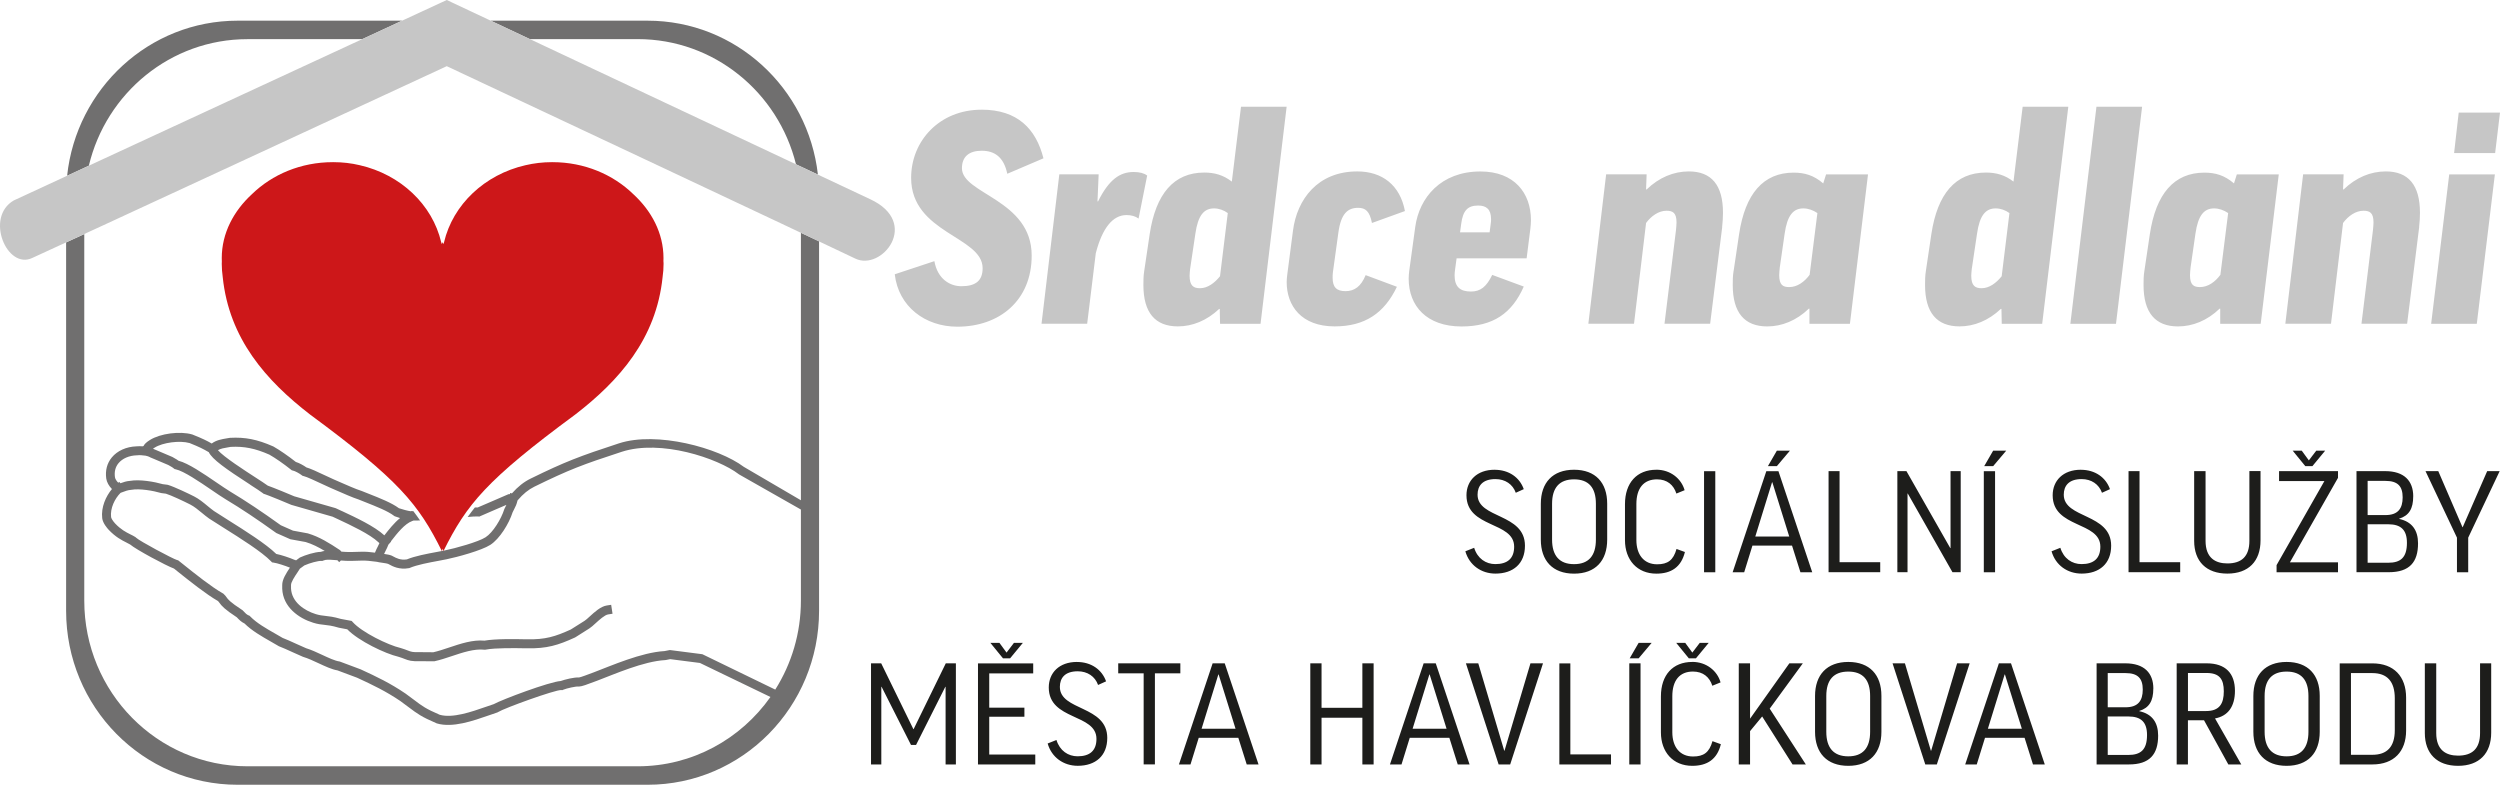
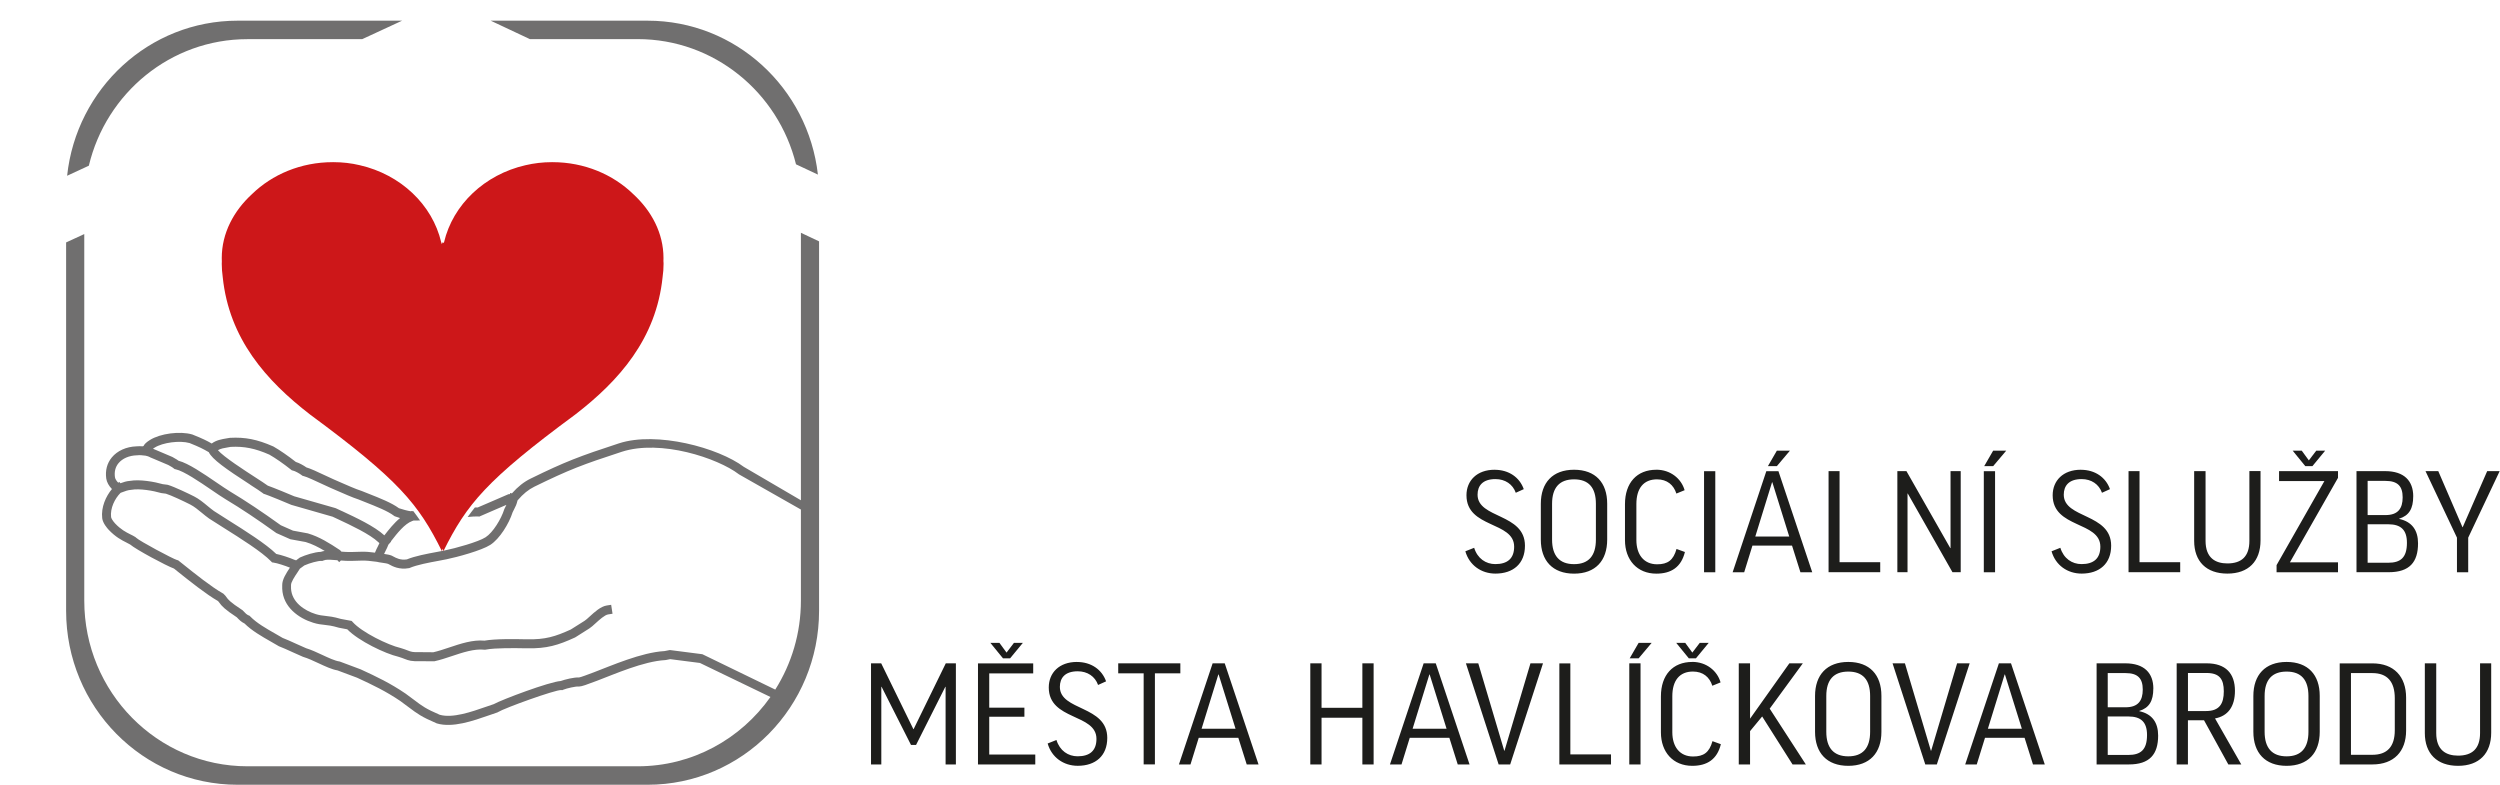
<svg xmlns="http://www.w3.org/2000/svg" width="223" height="70" viewBox="0 0 223 70" fill="none">
  <path d="M69.161 61.516L62.652 58.356L59.75 57.983L59.684 57.996C59.611 58.013 59.535 58.026 59.462 58.04C59.399 58.053 59.332 58.063 59.269 58.077C57.212 58.194 54.545 59.374 52.962 59.973C52.399 60.184 51.816 60.406 51.65 60.43C51.219 60.403 50.398 60.605 50.017 60.746C48.996 60.816 44.786 62.396 44.041 62.81C43.835 62.877 43.613 62.954 43.381 63.035C42.04 63.502 40.373 64.084 39.224 63.758C37.995 63.23 37.663 62.984 36.951 62.443C36.733 62.279 36.484 62.09 36.166 61.862C34.815 60.944 33.609 60.366 32.168 59.704L32.141 59.694L30.306 59.008L30.266 59.001C29.869 58.941 29.296 58.675 28.742 58.416C28.262 58.191 27.765 57.962 27.305 57.821C27.159 57.764 26.841 57.616 26.503 57.465C25.993 57.233 25.469 56.994 25.214 56.904C25.002 56.779 24.787 56.655 24.568 56.53C23.747 56.063 22.895 55.579 22.325 54.991L22.269 54.93L22.193 54.9C22.004 54.823 21.891 54.702 21.703 54.503L21.64 54.436L21.6 54.409C20.503 53.697 20.334 53.458 20.212 53.283C20.149 53.196 20.079 53.095 19.947 52.977L19.917 52.95L19.881 52.93C18.867 52.359 17.389 51.179 16.313 50.315L15.885 49.975L15.793 49.955C15.415 49.848 12.44 48.261 12.135 47.959L12.105 47.928L12.062 47.898C11.927 47.811 11.781 47.74 11.625 47.663C11.231 47.465 10.784 47.239 10.27 46.695C10.068 46.48 9.919 46.227 9.909 46.127C9.816 45.33 10.247 44.466 10.751 43.965L10.837 43.931C11.171 43.804 11.413 43.713 11.685 43.696L11.731 43.69C12.43 43.558 13.682 43.773 14.345 43.972L14.405 43.985L14.799 44.036C15.256 44.177 16.333 44.681 16.965 45.001C17.317 45.179 17.674 45.471 18.019 45.757C18.218 45.922 18.426 46.093 18.635 46.241L18.648 46.251C19.026 46.496 19.473 46.779 19.944 47.075C21.461 48.029 23.349 49.216 24.174 50.066L24.267 50.164L24.399 50.184C24.744 50.234 25.39 50.446 25.86 50.634C25.512 51.159 25.164 51.697 25.174 52.201V52.513C25.237 54.147 26.645 55.152 27.941 55.549C28.358 55.677 28.64 55.707 28.938 55.737C29.262 55.771 29.6 55.808 30.203 55.986L30.243 55.996L30.975 56.134C31.995 57.179 34.357 58.305 35.533 58.581C35.779 58.655 35.941 58.715 36.083 58.773C36.478 58.927 36.703 59.001 37.471 58.978L38.734 58.988L38.777 58.978C39.257 58.873 39.757 58.709 40.287 58.531C41.278 58.198 42.301 57.858 43.196 57.952L43.255 57.959L43.312 57.949C44.206 57.778 45.972 57.811 46.919 57.828H47.016C48.778 57.865 49.792 57.549 51.269 56.873L51.316 56.85L52.571 56.056C52.733 55.952 52.916 55.788 53.124 55.596C53.469 55.283 53.939 54.853 54.247 54.806L54.638 54.745L54.516 53.949L54.125 54.009C53.581 54.093 53.035 54.594 52.594 54.998C52.419 55.159 52.253 55.31 52.147 55.374L50.915 56.151C49.533 56.782 48.639 57.058 47.025 57.025H46.929C45.972 57.004 44.203 56.971 43.216 57.146C42.172 57.051 41.086 57.414 40.035 57.767C39.542 57.932 39.078 58.087 38.651 58.181L37.452 58.171C36.802 58.191 36.676 58.141 36.365 58.02C36.212 57.959 36.024 57.889 35.742 57.804L35.719 57.798C34.629 57.546 32.287 56.409 31.462 55.488L31.373 55.388L30.402 55.206C29.743 55.014 29.355 54.974 29.017 54.937C28.745 54.907 28.51 54.883 28.166 54.779C27.136 54.463 26.016 53.697 25.959 52.49V52.187C25.956 51.925 26.281 51.434 26.546 51.041C26.619 50.934 26.688 50.829 26.751 50.725L27.149 50.436C27.649 50.214 28.378 50.019 28.669 50.033H28.762L28.848 49.999C29.073 49.898 29.388 49.922 29.753 49.949C29.862 49.955 29.978 49.965 30.094 49.972L30.256 50.144L30.409 49.996C30.992 50.053 31.605 50.033 32.234 50.006C32.645 49.989 33.065 50.043 33.509 50.1L33.639 50.117C33.741 50.147 33.877 50.167 34.072 50.194C34.255 50.221 34.533 50.261 34.626 50.302C34.652 50.312 34.682 50.332 34.722 50.352C35.01 50.51 35.61 50.836 36.468 50.681L36.511 50.675L36.55 50.658C37.196 50.382 38.27 50.181 39.131 50.023C39.38 49.975 39.615 49.932 39.827 49.888C40.768 49.697 42.947 49.108 43.733 48.604C44.574 48.063 45.402 46.708 45.724 45.7C45.783 45.569 45.833 45.478 45.879 45.387C45.995 45.169 46.075 45.007 46.167 44.634C46.668 44.049 47.135 43.673 47.668 43.41C50.776 41.888 51.988 41.434 55.447 40.304C58.941 39.161 64.04 40.879 65.888 42.291L65.908 42.308L65.931 42.321L71.441 45.451V53.572C71.441 56.493 70.602 59.213 69.158 61.505M30.491 45.585C30.306 45.498 30.134 45.417 29.981 45.347L29.922 45.323L26.248 44.271C25.956 44.14 24.346 43.478 23.886 43.32C23.651 43.148 23.25 42.886 22.749 42.563C21.872 41.995 19.927 40.741 19.44 40.157C19.675 40.012 20.01 39.958 20.334 39.904C20.421 39.891 20.503 39.877 20.586 39.861C21.785 39.8 22.753 39.995 24.021 40.55C24.561 40.856 25.287 41.36 25.963 41.898L26.036 41.955L26.128 41.975C26.321 42.016 26.718 42.234 26.92 42.392L26.993 42.446L27.082 42.466C27.344 42.52 28.192 42.92 28.752 43.182C29.047 43.32 29.302 43.441 29.478 43.515C29.617 43.575 29.786 43.649 29.971 43.73C30.64 44.022 31.469 44.389 31.976 44.55C32.171 44.631 32.373 44.708 32.575 44.789C33.569 45.182 34.599 45.589 35.149 46.012L35.186 46.039L35.225 46.056C35.252 46.066 35.441 46.137 35.686 46.211C35.146 46.651 34.675 47.253 34.298 47.737C34.294 47.743 34.288 47.75 34.285 47.754C33.41 46.943 31.73 46.16 30.498 45.585M22.319 43.239C22.826 43.565 23.26 43.847 23.458 43.999L23.531 44.056L23.607 44.073C23.829 44.14 25.714 44.906 25.94 45.014L25.999 45.037L29.67 46.09C29.819 46.16 29.981 46.237 30.157 46.318C31.286 46.846 32.996 47.643 33.771 48.382L33.844 48.449C33.801 48.554 33.748 48.651 33.695 48.759C33.622 48.9 33.546 49.051 33.473 49.233L33.456 49.28C33.456 49.286 33.453 49.29 33.45 49.297C33.042 49.243 32.621 49.199 32.201 49.216C31.591 49.243 30.995 49.26 30.455 49.206L30.329 49.071L30.293 49.048C29.385 48.446 28.484 47.881 27.473 47.582L27.434 47.572L26.135 47.333L25.049 46.853C23.332 45.619 21.974 44.715 20.513 43.834C20.195 43.642 19.765 43.347 19.304 43.034C18.128 42.231 16.803 41.326 15.925 41.098C15.796 41 15.707 40.95 15.597 40.889C15.544 40.859 15.478 40.822 15.395 40.772L15.345 40.748L14.014 40.183C13.891 40.14 13.805 40.099 13.722 40.059C13.696 40.046 13.672 40.035 13.646 40.022C13.682 39.995 13.729 39.965 13.788 39.931C14.521 39.467 16.034 39.273 16.912 39.521C17.827 39.888 18.102 40.035 18.625 40.335C18.923 40.96 20.116 41.81 22.329 43.239M13.387 40.792C13.477 40.832 13.586 40.883 13.732 40.936L15.011 41.478C15.09 41.525 15.156 41.562 15.21 41.592C15.325 41.656 15.382 41.686 15.501 41.783L15.574 41.841L15.667 41.861C16.389 42.012 17.817 42.987 18.857 43.696C19.324 44.016 19.765 44.318 20.102 44.52C21.557 45.394 22.905 46.295 24.618 47.525L24.651 47.548L25.897 48.1L27.265 48.349C27.851 48.523 28.411 48.809 28.964 49.142C28.845 49.159 28.726 49.185 28.613 49.226C28.076 49.236 27.222 49.515 26.784 49.717L26.748 49.733L26.4 49.989L26.311 49.932L26.297 49.949C25.814 49.74 25.108 49.505 24.641 49.411C23.713 48.503 21.858 47.337 20.354 46.392C19.887 46.1 19.447 45.821 19.079 45.579C18.893 45.444 18.708 45.293 18.512 45.132C18.135 44.819 17.744 44.496 17.31 44.278C16.859 44.049 15.561 43.424 14.981 43.252L14.921 43.239L14.524 43.189C13.808 42.98 12.467 42.738 11.599 42.893C11.287 42.916 11.022 43 10.741 43.105L10.638 42.984L10.549 43.061C10.383 42.9 10.274 42.708 10.254 42.57C10.184 42.079 10.29 41.656 10.572 41.316C10.923 40.893 11.516 40.634 12.201 40.614H12.231C12.483 40.584 12.632 40.604 12.99 40.647C13.166 40.681 13.248 40.721 13.384 40.782M5.897 21.628V54.48C5.897 63.052 12.745 70 21.192 70H57.765C66.213 70 73.061 63.052 73.061 54.48V21.53C72.564 21.295 72.024 21.04 71.441 20.764V44.624L66.346 41.642C64.083 39.941 58.58 38.446 55.205 39.548C51.7 40.694 50.408 41.182 47.327 42.694C46.734 42.984 46.2 43.404 45.664 44.009L45.508 43.972L45.485 44.079C45.485 44.079 45.468 44.079 45.462 44.079H45.369L45.283 44.113C44.832 44.315 44.362 44.513 43.908 44.708C43.481 44.889 43.044 45.078 42.619 45.263C42.543 45.263 42.454 45.263 42.361 45.263C42.133 45.548 41.92 45.831 41.715 46.117C42.056 46.08 42.474 46.053 42.649 46.069L42.755 46.08L42.851 46.036C43.295 45.837 43.766 45.639 44.216 45.444C44.531 45.31 44.852 45.175 45.17 45.034C45.121 45.125 45.064 45.236 44.995 45.39L44.978 45.434C44.71 46.291 43.974 47.501 43.312 47.925C42.656 48.345 40.599 48.913 39.678 49.098C39.472 49.139 39.24 49.182 38.995 49.229C38.068 49.401 37.017 49.599 36.292 49.898C35.726 49.986 35.335 49.774 35.099 49.646C35.033 49.609 34.98 49.582 34.937 49.562C34.765 49.488 34.513 49.448 34.261 49.411C34.308 49.31 34.357 49.212 34.404 49.115C34.487 48.954 34.573 48.785 34.646 48.581L34.891 48.305L34.871 48.285C34.887 48.264 34.901 48.248 34.917 48.227C35.414 47.589 36.097 46.715 36.769 46.476L36.898 46.429C37.061 46.439 37.259 46.432 37.468 46.422C37.276 46.143 37.077 45.864 36.865 45.589L36.822 45.605L36.752 45.575L36.65 45.605C36.454 45.592 35.788 45.411 35.586 45.333C34.94 44.853 33.884 44.436 32.86 44.032C32.655 43.952 32.449 43.871 32.251 43.79L32.221 43.78C31.757 43.636 30.905 43.259 30.283 42.987C30.094 42.903 29.922 42.829 29.782 42.768C29.62 42.698 29.358 42.577 29.083 42.446C28.285 42.069 27.679 41.79 27.331 41.693C27.096 41.525 26.702 41.3 26.387 41.205C25.691 40.657 24.949 40.147 24.393 39.831L24.356 39.814C22.945 39.195 21.872 38.98 20.52 39.054L20.467 39.061C20.384 39.078 20.298 39.091 20.209 39.104C19.788 39.175 19.281 39.259 18.887 39.562C18.416 39.296 18.088 39.128 17.184 38.768L17.151 38.755C16.061 38.435 14.295 38.664 13.371 39.249C13.056 39.447 12.891 39.602 12.794 39.797L12.745 39.787L12.738 39.814C12.549 39.797 12.38 39.794 12.168 39.814C11.264 39.847 10.466 40.207 9.972 40.805C9.548 41.32 9.376 41.975 9.478 42.691C9.525 43.011 9.714 43.35 9.985 43.622C9.442 44.271 9.005 45.246 9.117 46.224C9.17 46.668 9.571 47.125 9.694 47.256C10.303 47.901 10.86 48.184 11.267 48.389C11.396 48.456 11.512 48.513 11.609 48.57C12.129 49.017 14.822 50.463 15.518 50.715L15.816 50.954C16.902 51.821 18.383 53.008 19.45 53.616C19.493 53.656 19.52 53.693 19.562 53.754C19.768 54.046 20.03 54.346 21.126 55.065C21.325 55.277 21.514 55.475 21.812 55.616C22.458 56.258 23.329 56.756 24.177 57.24C24.402 57.367 24.628 57.495 24.846 57.626L24.883 57.65L24.923 57.663C25.115 57.727 25.701 57.993 26.172 58.208C26.546 58.379 26.87 58.527 27.026 58.588L27.056 58.598C27.467 58.719 27.944 58.941 28.404 59.156C29.017 59.441 29.6 59.714 30.101 59.798L31.846 60.45C33.244 61.095 34.42 61.657 35.709 62.531C36.011 62.749 36.256 62.934 36.471 63.096C37.22 63.66 37.597 63.943 38.932 64.514L38.975 64.531C40.367 64.941 42.179 64.309 43.633 63.801C43.875 63.717 44.107 63.637 44.319 63.566L44.362 63.553L44.402 63.529C45.038 63.139 49.507 61.532 50.057 61.553L50.159 61.563L50.249 61.522C50.547 61.395 51.372 61.213 51.61 61.236H51.67C51.905 61.23 52.323 61.075 53.24 60.729C54.791 60.144 57.401 58.984 59.342 58.88L59.402 58.873C59.471 58.86 59.541 58.846 59.611 58.83C59.667 58.82 59.723 58.806 59.78 58.796L62.433 59.136L68.724 62.171C66.084 65.912 61.767 68.353 56.884 68.353H22.074C14.034 68.353 7.517 61.741 7.517 53.582V20.878C6.931 21.151 6.391 21.399 5.897 21.625M35.865 1.845H21.192C13.308 1.845 6.818 7.9 5.987 15.678L7.925 14.78C9.469 8.303 15.216 3.493 22.07 3.493H32.307L35.858 1.849L35.865 1.845ZM72.958 15.577C72.083 7.849 65.617 1.845 57.765 1.845H43.769L47.264 3.489H56.884C63.699 3.489 69.416 8.242 71.003 14.656L72.958 15.574V15.577Z" fill="#706F6F" />
-   <path d="M77.599 17.759L39.85 0L1.226 17.88C-1.371 19.386 0.627 24.099 2.886 23.006C4.231 22.421 39.85 5.903 39.85 5.903C39.85 5.903 74.233 22.052 76.28 23.06C78.646 24.226 82.16 19.866 77.602 17.759" fill="#C6C6C6" />
-   <path d="M59.177 23.332C59.177 23.228 59.183 23.124 59.183 23.02C59.183 20.791 58.113 18.808 56.483 17.312C54.678 15.56 52.12 14.465 49.285 14.465C49.272 14.465 49.262 14.465 49.248 14.465C49.235 14.465 49.225 14.465 49.215 14.465C48.417 14.465 47.632 14.559 46.87 14.737C43.236 15.57 40.4 18.243 39.608 21.611C39.588 21.665 39.572 21.719 39.552 21.776C39.529 21.715 39.505 21.655 39.482 21.598L39.413 21.776C39.393 21.719 39.376 21.668 39.356 21.611C38.565 18.243 35.729 15.57 32.095 14.737C31.333 14.555 30.548 14.465 29.749 14.465C29.739 14.465 29.726 14.465 29.716 14.465C29.706 14.465 29.693 14.465 29.68 14.465C26.841 14.465 24.283 15.56 22.481 17.312C20.851 18.808 19.781 20.791 19.781 23.02C19.781 23.127 19.785 23.228 19.788 23.332C19.788 23.399 19.781 23.463 19.781 23.531C19.781 23.931 19.814 24.324 19.867 24.714C20.434 30.23 23.757 33.965 27.659 36.977C35.58 42.819 37.339 44.97 39.416 49.159C39.439 49.085 39.462 49.014 39.486 48.944C39.509 49.014 39.532 49.088 39.555 49.159C41.629 44.974 43.391 42.819 51.312 36.977C55.215 33.968 58.537 30.23 59.104 24.714C59.16 24.327 59.19 23.934 59.19 23.531C59.19 23.463 59.187 23.399 59.183 23.332" fill="#CD1719" />
-   <path d="M219.316 10.044L218.905 13.655H222.566L223 10.044H219.313H219.316ZM218.471 15.554L216.858 28.882H220.93L222.543 15.554H218.471ZM215.785 20.256C215.838 19.789 215.861 19.372 215.861 18.983C215.861 16.515 214.837 15.291 212.813 15.291C211.455 15.291 210.15 15.836 209.05 16.902H209L209.05 15.55H205.439L203.852 28.879H207.924L209 19.89C209.461 19.265 210.127 18.798 210.819 18.798C211.382 18.798 211.717 18.979 211.717 19.836C211.717 20.018 211.69 20.277 211.667 20.539L210.643 28.879H214.715L215.791 20.253L215.785 20.256ZM196.246 25.608C195.683 25.608 195.348 25.427 195.348 24.542C195.348 24.361 195.375 24.126 195.398 23.867L195.832 20.852C196.064 19.214 196.601 18.589 197.495 18.589C197.929 18.589 198.366 18.744 198.751 19.006L198.058 24.515C197.598 25.137 196.958 25.608 196.239 25.608M191.28 24.152C191.204 24.62 191.204 25.037 191.204 25.427C191.204 27.894 192.254 29.117 194.278 29.117C195.584 29.117 196.889 28.596 197.992 27.531H198.042V28.882H201.653L203.266 15.554H199.526L199.271 16.36C198.426 15.634 197.608 15.399 196.634 15.399C193.921 15.399 192.307 17.295 191.767 20.882L191.28 24.156V24.152ZM187.003 9.523L184.675 28.882H188.746L191.075 9.523H187.003ZM175.889 23.944L176.35 20.852C176.581 19.214 177.118 18.589 178.013 18.589C178.447 18.589 178.884 18.744 179.242 19.006L178.549 24.643C178.062 25.242 177.449 25.709 176.757 25.709C176.194 25.709 175.836 25.5 175.836 24.593C175.836 24.411 175.863 24.203 175.886 23.944M178.553 28.882H182.163L184.492 9.523H180.421L179.603 16.199C178.834 15.601 178.042 15.392 177.145 15.392C174.431 15.392 172.818 17.288 172.278 20.875L171.791 24.149C171.715 24.616 171.715 25.033 171.715 25.423C171.715 27.89 172.765 29.114 174.789 29.114C176.094 29.114 177.377 28.593 178.476 27.554H178.529L178.556 28.879L178.553 28.882ZM159.603 25.608C159.04 25.608 158.706 25.427 158.706 24.542C158.706 24.361 158.732 24.126 158.755 23.867L159.189 20.852C159.421 19.214 159.958 18.589 160.856 18.589C161.29 18.589 161.727 18.744 162.111 19.006L161.419 24.515C160.958 25.137 160.319 25.608 159.6 25.608M154.638 24.152C154.561 24.62 154.561 25.037 154.561 25.427C154.561 27.894 155.612 29.117 157.636 29.117C158.941 29.117 160.246 28.596 161.349 27.531H161.402V28.882H165.013L166.627 15.554H162.886L162.631 16.36C161.787 15.634 160.968 15.399 159.994 15.399C157.281 15.399 155.668 17.295 155.128 20.882L154.641 24.156L154.638 24.152ZM153.614 20.256C153.664 19.789 153.69 19.372 153.69 18.983C153.69 16.515 152.667 15.291 150.642 15.291C149.284 15.291 147.979 15.836 146.879 16.902H146.829L146.879 15.55H143.268L141.681 28.879H145.753L146.829 19.89C147.29 19.265 147.956 18.798 148.648 18.798C149.211 18.798 149.546 18.979 149.546 19.836C149.546 20.018 149.519 20.277 149.496 20.539L148.473 28.879H152.544L153.621 20.253L153.614 20.256ZM130.338 19.971C130.491 18.801 130.902 18.334 131.849 18.334C132.591 18.334 133.002 18.673 133.002 19.554C133.002 19.685 133.002 19.762 132.975 19.944L132.873 20.724H130.236L130.338 19.971ZM136.176 23.036L136.51 20.388C136.537 20.129 136.56 19.866 136.56 19.635C136.56 17.218 135.076 15.295 132.054 15.295C128.52 15.295 126.602 17.634 126.241 20.233L125.704 24.156C125.677 24.364 125.654 24.623 125.654 24.858C125.654 27.302 127.267 29.121 130.365 29.121C133.181 29.121 134.87 27.951 135.92 25.561L133.105 24.522C132.591 25.588 132.054 26.005 131.21 26.005C130.236 26.005 129.749 25.588 129.749 24.549C129.749 24.395 129.775 24.159 129.798 24.005L129.928 23.043H136.176V23.036ZM125.32 18.825C124.886 16.512 123.295 15.291 121.069 15.291C117.535 15.291 115.693 17.786 115.335 20.566L114.821 24.515C114.795 24.724 114.772 24.956 114.772 25.164C114.772 27.269 116.077 29.114 119.048 29.114C121.738 29.114 123.478 27.944 124.604 25.581L121.815 24.542C121.404 25.554 120.814 25.971 120.022 25.971C119.231 25.971 118.87 25.631 118.87 24.774C118.87 24.62 118.87 24.462 118.896 24.28L119.383 20.747C119.615 19.033 120.228 18.539 121.149 18.539C121.788 18.539 122.172 18.825 122.378 19.89L125.323 18.825H125.32ZM106.165 23.944L106.626 20.852C106.857 19.214 107.394 18.589 108.289 18.589C108.723 18.589 109.16 18.744 109.518 19.006L108.825 24.643C108.338 25.242 107.725 25.709 107.033 25.709C106.47 25.709 106.112 25.5 106.112 24.593C106.112 24.411 106.139 24.203 106.162 23.944M108.829 28.882H112.44L114.768 9.523H110.697L109.879 16.199C109.11 15.601 108.318 15.392 107.421 15.392C104.708 15.392 103.094 17.288 102.554 20.875L102.067 24.149C101.991 24.616 101.991 25.033 101.991 25.423C101.991 27.89 103.041 29.114 105.065 29.114C106.371 29.114 107.653 28.593 108.752 27.554H108.802L108.829 28.879V28.882ZM102.322 15.655C102.041 15.446 101.656 15.342 101.12 15.342C99.891 15.342 98.917 16.018 97.946 17.967H97.896L97.999 15.55H94.491L92.904 28.879H96.975L97.744 22.589C98.334 20.303 99.281 19.184 100.484 19.184C100.918 19.184 101.279 19.288 101.56 19.497L102.329 15.651L102.322 15.655ZM87.547 9.785C83.807 9.785 81.273 12.565 81.273 15.866C81.273 20.804 87.65 21.09 87.65 23.921C87.65 25.013 87.06 25.531 85.755 25.531C84.731 25.531 83.628 24.882 83.347 23.295L79.812 24.465C80.143 27.349 82.525 29.141 85.394 29.141C89.157 29.141 92.026 26.801 92.026 22.801C92.026 17.786 85.805 17.319 85.805 15.006C85.805 13.991 86.421 13.446 87.57 13.446C88.72 13.446 89.542 14.018 89.85 15.5L93.076 14.122C92.41 11.496 90.771 9.782 87.544 9.782" fill="#C6C6C6" />
+   <path d="M59.177 23.332C59.177 23.228 59.183 23.124 59.183 23.02C59.183 20.791 58.113 18.808 56.483 17.312C54.678 15.56 52.12 14.465 49.285 14.465C49.272 14.465 49.262 14.465 49.248 14.465C49.235 14.465 49.225 14.465 49.215 14.465C48.417 14.465 47.632 14.559 46.87 14.737C43.236 15.57 40.4 18.243 39.608 21.611C39.529 21.715 39.505 21.655 39.482 21.598L39.413 21.776C39.393 21.719 39.376 21.668 39.356 21.611C38.565 18.243 35.729 15.57 32.095 14.737C31.333 14.555 30.548 14.465 29.749 14.465C29.739 14.465 29.726 14.465 29.716 14.465C29.706 14.465 29.693 14.465 29.68 14.465C26.841 14.465 24.283 15.56 22.481 17.312C20.851 18.808 19.781 20.791 19.781 23.02C19.781 23.127 19.785 23.228 19.788 23.332C19.788 23.399 19.781 23.463 19.781 23.531C19.781 23.931 19.814 24.324 19.867 24.714C20.434 30.23 23.757 33.965 27.659 36.977C35.58 42.819 37.339 44.97 39.416 49.159C39.439 49.085 39.462 49.014 39.486 48.944C39.509 49.014 39.532 49.088 39.555 49.159C41.629 44.974 43.391 42.819 51.312 36.977C55.215 33.968 58.537 30.23 59.104 24.714C59.16 24.327 59.19 23.934 59.19 23.531C59.19 23.463 59.187 23.399 59.183 23.332" fill="#CD1719" />
  <path d="M221.221 59.169V65.388C221.221 66.793 220.509 67.402 219.26 67.402C218.193 67.402 217.312 66.918 217.312 65.388V59.169H216.295V65.388C216.295 67.217 217.375 68.312 219.26 68.312C221.145 68.312 222.215 67.207 222.215 65.351V59.169H221.221ZM213.615 62.279V65.139C213.615 66.608 212.929 67.328 211.617 67.328H209.706V60.04H211.617C212.942 60.04 213.615 60.8 213.615 62.279ZM208.702 59.169V68.188H211.621C213.532 68.188 214.625 67.032 214.625 65.166V62.232C214.625 60.342 213.535 59.173 211.621 59.173H208.702V59.169ZM205.913 65.277C205.913 66.719 205.263 67.465 203.965 67.465C202.666 67.465 202.004 66.719 202.004 65.277V62.08C202.004 60.638 202.666 59.905 203.965 59.905C205.263 59.905 205.913 60.638 205.913 62.08V65.277ZM203.965 59.045C202.053 59.045 201 60.201 201 62.08V65.277C201 67.156 202.053 68.312 203.965 68.312C205.876 68.312 206.92 67.156 206.92 65.277V62.067C206.92 60.201 205.88 59.045 203.965 59.045ZM195.166 60.03H196.819C197.985 60.03 198.363 60.578 198.363 61.67C198.363 62.763 197.982 63.425 196.783 63.425H195.166V60.03ZM198.77 68.188H199.923L197.581 64.084C198.734 63.872 199.357 63.025 199.357 61.62C199.357 60.077 198.535 59.169 196.832 59.169H194.159V68.188H195.163V64.245H196.597L198.767 68.188H198.77ZM188.01 60.04H189.604C190.694 60.04 191.134 60.514 191.134 61.509C191.134 62.504 190.717 63.089 189.604 63.089H188.01V60.04ZM188.01 63.909H189.849C190.989 63.909 191.515 64.42 191.515 65.563C191.515 66.88 190.952 67.341 189.849 67.341H188.01V63.909ZM192.079 61.421C192.079 60.04 191.27 59.169 189.577 59.169H187.017V68.188H189.895C191.747 68.188 192.506 67.294 192.506 65.613C192.506 64.457 191.979 63.684 190.826 63.438V63.415C191.708 63.142 192.075 62.521 192.075 61.425M178.818 60.164H178.841L180.348 65.001H177.32L178.814 60.164H178.818ZM177.062 65.812H180.593L181.342 68.188H182.395L179.381 59.169H178.301L175.296 68.188H176.326L177.062 65.812ZM175.69 59.169H174.574L172.258 66.968H172.235L169.919 59.169H168.816L171.735 68.188H172.765L175.694 59.169H175.69ZM166.815 65.277C166.815 66.719 166.166 67.465 164.867 67.465C163.569 67.465 162.906 66.719 162.906 65.277V62.08C162.906 60.638 163.569 59.905 164.867 59.905C166.166 59.905 166.815 60.638 166.815 62.08V65.277ZM164.867 59.045C162.956 59.045 161.902 60.201 161.902 62.08V65.277C161.902 67.156 162.956 68.312 164.867 68.312C166.779 68.312 167.822 67.156 167.822 65.277V62.067C167.822 60.201 166.779 59.045 164.867 59.045ZM161.081 68.188L157.858 63.213L160.813 59.169H159.61L156.105 64.107V59.169H155.098V68.188H156.105V65.217L157.185 63.909L159.895 68.188H161.084H161.081ZM149.516 57.341L150.642 58.722H151.278L152.418 57.341H151.62L150.957 58.211L150.321 57.341H149.513H149.516ZM150.95 59.045C149.211 59.045 148.154 60.215 148.154 62.117V65.328C148.154 67.092 149.244 68.312 150.95 68.312C152.285 68.312 153.17 67.728 153.501 66.383L152.753 66.111C152.471 67.119 151.967 67.479 151.023 67.479C149.821 67.479 149.171 66.595 149.171 65.314V62.104C149.171 60.712 149.808 59.902 151.01 59.902C151.918 59.902 152.494 60.4 152.739 61.169L153.475 60.87C153.18 59.838 152.213 59.041 150.95 59.041M146.167 57.341L145.368 58.722H146.167L147.33 57.341H146.167ZM145.332 68.188H146.336V59.169H145.332V68.188ZM139.094 59.169V68.188H143.702V67.294H140.075V59.173H139.094V59.169ZM137.633 59.169H136.517L134.201 66.968H134.178L131.862 59.169H130.759L133.678 68.188H134.708L137.636 59.169H137.633ZM127.503 60.164H127.526L129.033 65.001H126.005L127.499 60.164H127.503ZM125.75 65.812H129.282L130.03 68.188H131.084L128.069 59.169H126.989L123.984 68.188H125.015L125.75 65.812ZM116.879 59.169V68.188H117.882V64.02H121.523V68.188H122.527V59.169H121.523V63.136H117.882V59.169H116.879ZM108.679 60.164H108.703L110.21 65.001H107.182L108.676 60.164H108.679ZM106.927 65.812H110.458L111.207 68.188H112.261L109.246 59.169H108.166L105.161 68.188H106.192L106.927 65.812ZM99.745 59.169V60.063H102.014V68.185H103.018V60.063H105.287V59.169H99.748H99.745ZM96.061 59.045C94.481 59.045 93.55 60.016 93.55 61.321C93.55 64.282 97.804 63.633 97.804 65.909C97.804 66.954 97.214 67.462 96.124 67.462C95.279 67.462 94.531 66.965 94.236 66.007L93.451 66.319C93.805 67.563 94.872 68.309 96.134 68.309C97.727 68.309 98.768 67.415 98.768 65.822C98.768 62.911 94.54 63.422 94.54 61.27C94.54 60.487 94.981 59.879 96.134 59.879C97.005 59.879 97.678 60.339 97.949 61.099L98.662 60.776C98.294 59.731 97.337 59.048 96.064 59.048M88.339 57.341L89.465 58.722H90.101L91.241 57.341H90.446L89.783 58.211L89.147 57.341H88.339ZM87.236 59.169V68.188H92.347V67.304H88.24V63.932H91.377V63.126H88.24V60.067H92.162V59.173H87.236V59.169ZM84.364 59.169L81.495 65.038H81.472L78.603 59.169H77.695V68.188H78.613V61.26H78.636L81.26 66.447H81.713L84.324 61.26H84.347V68.188H85.265V59.169H84.357H84.364Z" fill="#1D1D1B" />
  <path d="M222.974 42.025H221.857L219.674 47.024H219.651L217.494 42.025H216.355L219.161 47.959V51.044H220.164V47.959L222.97 42.025H222.974ZM211.193 42.896H212.787C213.877 42.896 214.317 43.37 214.317 44.365C214.317 45.36 213.9 45.945 212.787 45.945H211.193V42.896ZM211.193 46.765H213.032C214.171 46.765 214.698 47.276 214.698 48.419C214.698 49.737 214.135 50.197 213.032 50.197H211.193V46.765ZM215.261 44.278C215.261 42.896 214.453 42.025 212.76 42.025H210.199V51.041H213.078C214.93 51.041 215.689 50.147 215.689 48.466C215.689 47.31 215.162 46.54 214.009 46.288V46.264C214.89 45.992 215.258 45.37 215.258 44.274M204.505 40.197L205.631 41.578H206.267L207.407 40.197H206.612L205.949 41.067L205.313 40.197H204.505ZM208.55 50.16H204.26L208.55 42.624V42.025H203.292V42.91H207.337L203.07 50.409V51.044H208.55V50.16ZM200.645 42.025V48.244C200.645 49.649 199.933 50.258 198.684 50.258C197.618 50.258 196.736 49.774 196.736 48.244V42.025H195.719V48.244C195.719 50.073 196.799 51.165 198.684 51.165C200.569 51.165 201.639 50.059 201.639 48.204V42.022H200.645V42.025ZM189.866 42.025V51.041H194.474V50.147H190.846V42.025H189.866ZM185.609 41.901C184.029 41.901 183.098 42.873 183.098 44.177C183.098 47.138 187.351 46.489 187.351 48.765C187.351 49.811 186.762 50.318 185.672 50.318C184.827 50.318 184.078 49.821 183.783 48.863L182.998 49.175C183.353 50.419 184.419 51.165 185.682 51.165C187.275 51.165 188.315 50.271 188.315 48.678C188.315 45.767 184.088 46.278 184.088 44.126C184.088 43.343 184.529 42.735 185.682 42.735C186.553 42.735 187.225 43.195 187.497 43.955L188.209 43.632C187.842 42.587 186.884 41.904 185.612 41.904M177.791 40.197L176.992 41.578H177.791L178.957 40.197H177.791ZM176.956 51.044H177.96V42.029H176.956V51.044ZM169.244 42.025V51.041H170.151V44.026H170.175L174.16 51.041H174.895V42.025H173.988V48.89H173.964L170.055 42.025H169.247H169.244ZM163.108 42.025V51.041H167.716V50.147H164.089V42.025H163.108ZM158.497 40.197L157.699 41.578H158.497L159.663 40.197H158.497ZM158.07 43.02H158.093L159.6 47.858H156.572L158.066 43.02H158.07ZM156.317 48.668H159.849L160.597 51.044H161.651L158.636 42.029H157.556L154.552 51.044H155.582L156.317 48.668ZM152.001 51.044H153.004V42.029H152.001V51.044ZM147.744 41.901C146.005 41.901 144.948 43.071 144.948 44.974V48.184C144.948 49.949 146.038 51.169 147.744 51.169C149.079 51.169 149.963 50.584 150.295 49.239L149.546 48.967C149.264 49.975 148.761 50.335 147.817 50.335C146.614 50.335 145.965 49.451 145.965 48.17V44.96C145.965 43.568 146.601 42.758 147.803 42.758C148.711 42.758 149.288 43.256 149.533 44.026L150.268 43.726C149.973 42.694 149.006 41.898 147.744 41.898M142.354 48.133C142.354 49.575 141.705 50.322 140.406 50.322C139.107 50.322 138.445 49.575 138.445 48.133V44.937C138.445 43.494 139.107 42.758 140.406 42.758C141.705 42.758 142.354 43.491 142.354 44.937V48.133ZM140.406 41.901C138.494 41.901 137.441 43.057 137.441 44.937V48.133C137.441 50.012 138.494 51.169 140.406 51.169C142.317 51.169 143.361 50.012 143.361 48.133V44.923C143.361 43.057 142.317 41.901 140.406 41.901ZM133.323 41.901C131.743 41.901 130.809 42.873 130.809 44.177C130.809 47.138 135.062 46.489 135.062 48.765C135.062 49.811 134.473 50.318 133.383 50.318C132.538 50.318 131.789 49.821 131.495 48.863L130.709 49.175C131.064 50.419 132.131 51.165 133.393 51.165C134.986 51.165 136.026 50.271 136.026 48.678C136.026 45.767 131.799 46.278 131.799 44.126C131.799 43.343 132.24 42.735 133.393 42.735C134.264 42.735 134.937 43.195 135.208 43.955L135.92 43.632C135.553 42.587 134.595 41.904 133.323 41.904" fill="#1D1D1B" />
</svg>